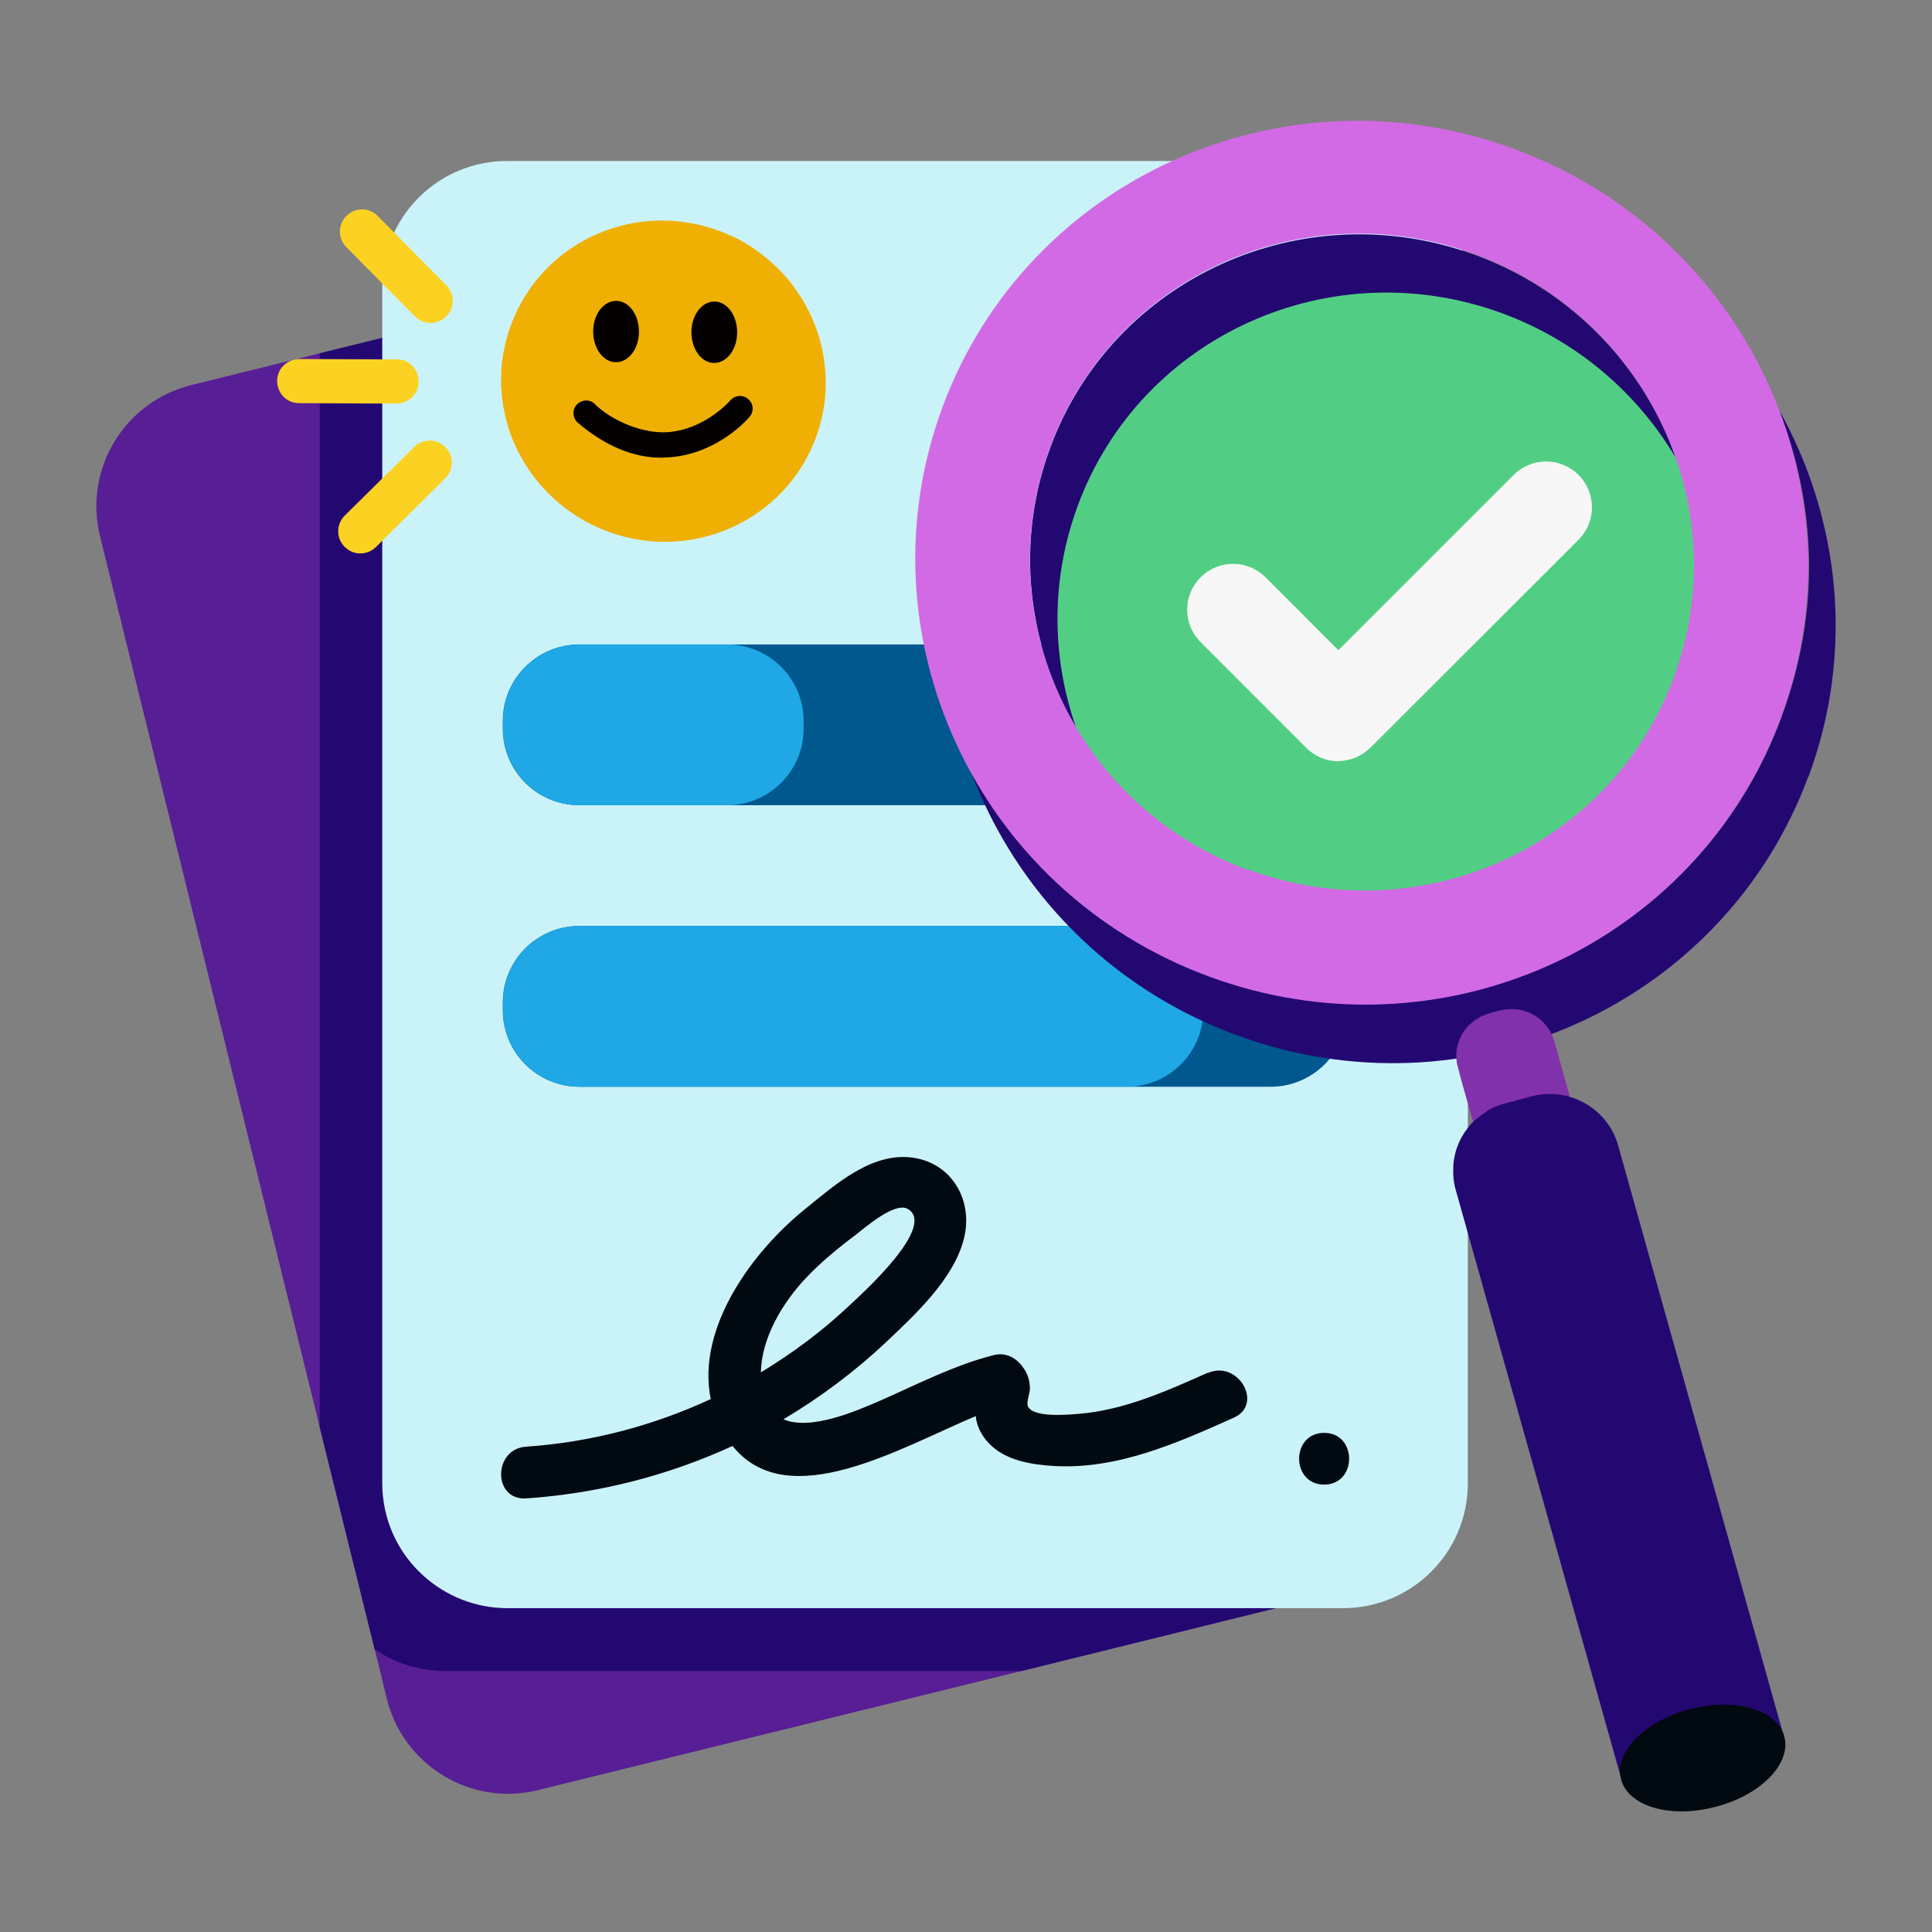
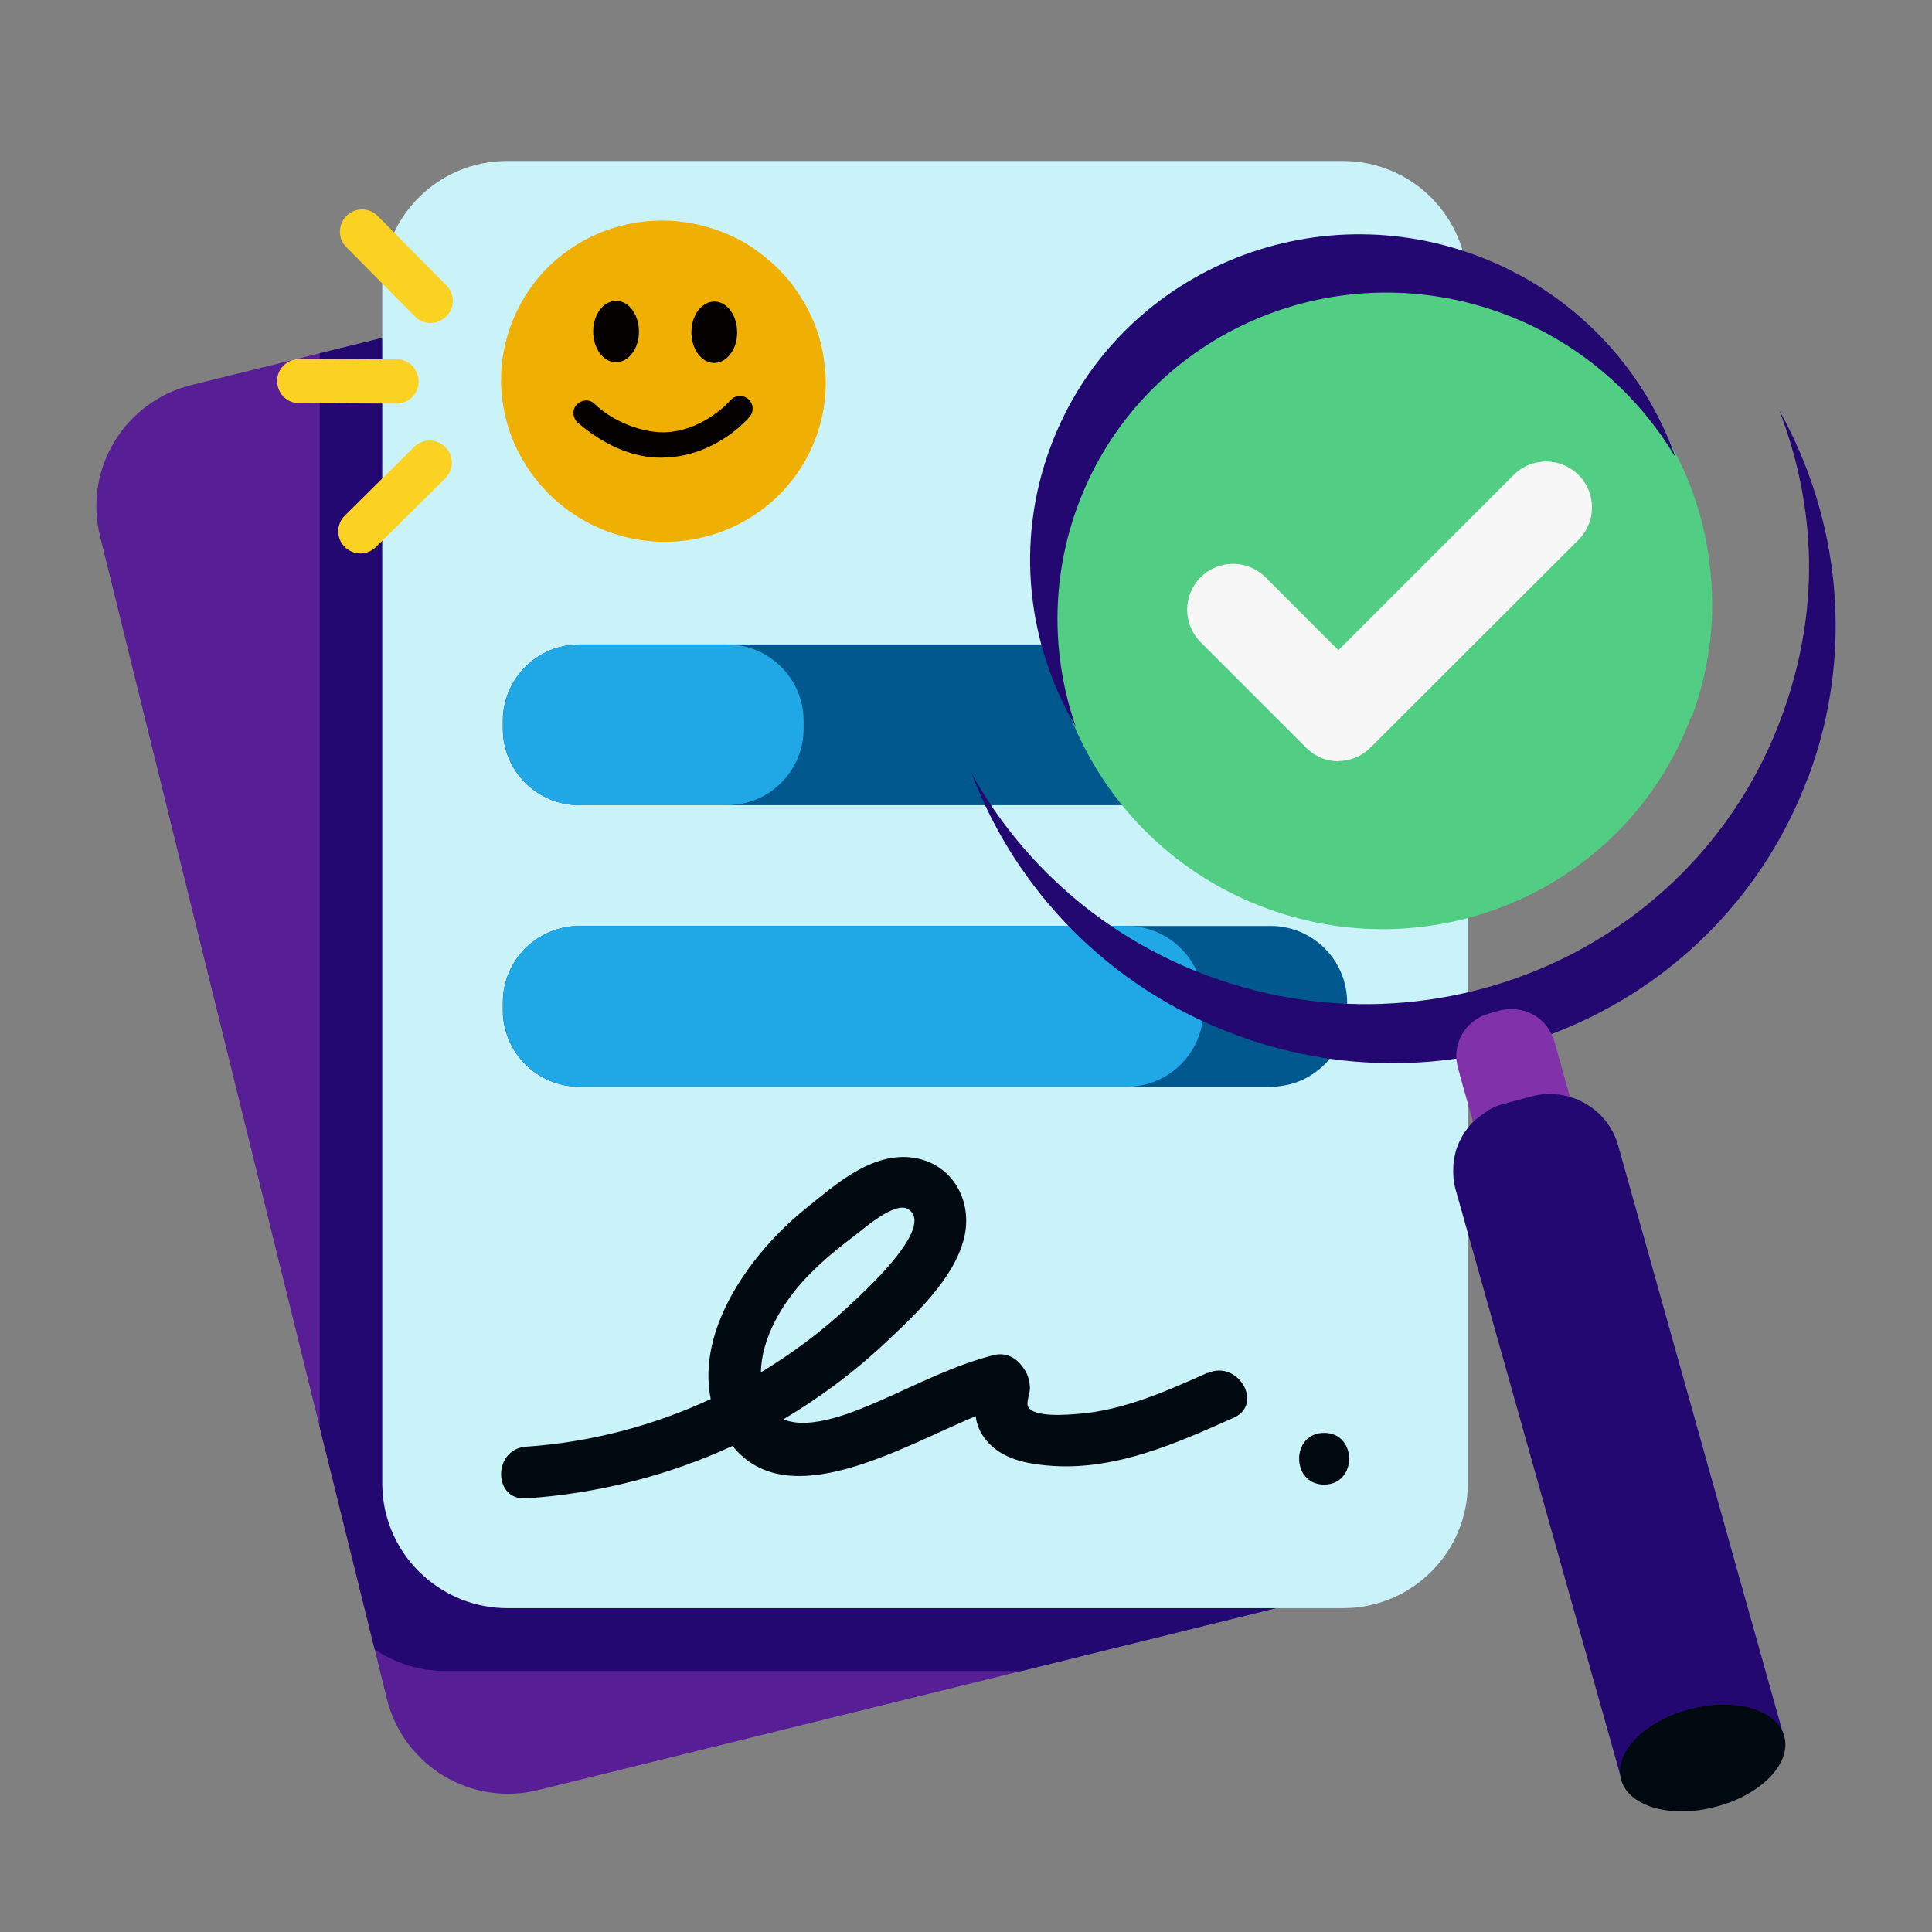
<svg xmlns="http://www.w3.org/2000/svg" width="40" height="40" viewBox="0 0 40 40" fill="none">
  <rect x="0" y="0" width="40" height="40" fill="#808080" stroke="none" />
  <path d="M29.076 32.305C28.767 32.595 28.381 32.809 27.938 32.919L21.152 34.595L11.138 37.062C9.752 37.405 8.352 36.557 8.009 35.171L7.757 34.143L6.619 29.543L2.071 11.1C1.728 9.714 2.576 8.314 3.966 7.971L6.624 7.314L17.505 4.629L20.757 3.824C21.728 3.586 22.705 3.924 23.314 4.629C23.581 4.929 23.781 5.3 23.886 5.719L29.095 26.805L29.833 29.786C30.062 30.733 29.743 31.691 29.076 32.305Z" fill="#581E96" />
  <path d="M29.095 26.8V32.005C29.095 32.105 29.095 32.205 29.076 32.305C28.767 32.596 28.381 32.81 27.938 32.919L21.152 34.596H9.21C8.672 34.596 8.172 34.429 7.757 34.148L6.619 29.548V7.315L17.5 4.629H23.314C23.581 4.929 23.781 5.3 23.886 5.719L29.095 26.805V26.8Z" fill="#240872" />
  <path d="M30.39 5.919V30.709C30.39 32.142 29.233 33.295 27.805 33.295H10.505C9.838 33.295 9.233 33.042 8.771 32.628C8.243 32.157 7.914 31.471 7.914 30.704V5.919C7.914 4.485 9.071 3.333 10.5 3.333H27.8C29.233 3.333 30.386 4.49 30.386 5.919H30.39Z" fill="#CAF3F9" />
  <path d="M26.305 16.671H11.996C11.12 16.671 10.41 15.962 10.41 15.086V14.928C10.41 14.052 11.12 13.343 11.996 13.343H26.305C27.182 13.343 27.891 14.052 27.891 14.928V15.086C27.891 15.962 27.182 16.671 26.305 16.671ZM27.891 20.914V20.757C27.891 19.881 27.182 19.171 26.305 19.171H11.996C11.12 19.171 10.41 19.881 10.41 20.757V20.914C10.41 21.79 11.12 22.5 11.996 22.5H26.305C27.182 22.5 27.891 21.79 27.891 20.914Z" fill="#00588E" />
  <path d="M15.052 16.671H12C11.124 16.671 10.414 15.962 10.414 15.086V14.928C10.414 14.052 11.124 13.343 12 13.343H15.052C15.928 13.343 16.638 14.052 16.638 14.928V15.086C16.638 15.962 15.928 16.671 15.052 16.671ZM24.914 20.914V20.757C24.914 19.881 24.204 19.171 23.328 19.171H12C11.124 19.171 10.414 19.881 10.414 20.757V20.914C10.414 21.79 11.124 22.5 12 22.5H23.328C24.204 22.5 24.914 21.79 24.914 20.914Z" fill="#1FA8E5" />
  <path d="M16.89 9.066C16.252 10.78 14.324 11.652 12.581 11.004C11.738 10.69 11.095 10.081 10.724 9.342C10.681 9.257 10.638 9.166 10.605 9.08C10.495 8.8 10.424 8.5 10.39 8.195C10.381 8.071 10.367 7.942 10.376 7.819C10.376 7.666 10.386 7.509 10.414 7.357C10.448 7.147 10.5 6.942 10.576 6.738L10.619 6.628C10.719 6.385 10.843 6.157 10.991 5.952C10.991 5.947 10.995 5.942 11 5.938C11.857 4.752 13.438 4.242 14.89 4.78C14.914 4.79 14.929 4.795 14.952 4.804C15.205 4.9 15.438 5.023 15.648 5.176C15.681 5.2 15.71 5.219 15.738 5.242C15.914 5.371 16.071 5.514 16.219 5.676C16.324 5.785 16.424 5.914 16.509 6.047C16.581 6.147 16.648 6.257 16.705 6.366C16.848 6.633 16.957 6.923 17.019 7.219C17.038 7.309 17.057 7.409 17.067 7.504C17.138 8.014 17.081 8.547 16.89 9.066Z" fill="#EFB003" />
  <path d="M13.229 6.867C13.229 6.514 13.019 6.229 12.757 6.229C12.495 6.229 12.281 6.509 12.281 6.862C12.281 7.214 12.491 7.5 12.753 7.5C13.015 7.5 13.229 7.219 13.229 6.867Z" fill="#050000" />
  <path d="M15.262 6.881C15.262 6.529 15.053 6.243 14.791 6.243C14.529 6.243 14.315 6.524 14.315 6.877C14.315 7.229 14.524 7.515 14.786 7.515C15.048 7.515 15.262 7.234 15.262 6.881Z" fill="#050000" />
  <path d="M11.962 8.752C11.858 8.657 11.839 8.495 11.934 8.385C12.029 8.276 12.205 8.257 12.305 8.357C12.681 8.728 13.329 8.985 13.834 8.947C14.601 8.885 15.11 8.304 15.12 8.29C15.215 8.181 15.377 8.166 15.491 8.262C15.601 8.357 15.615 8.519 15.52 8.628C15.496 8.662 14.872 9.385 13.882 9.466C13.82 9.466 13.753 9.476 13.691 9.476C13.11 9.476 12.529 9.233 11.962 8.752Z" fill="#050000" />
  <path d="M8.572 9.256L7.138 10.675C6.957 10.856 6.957 11.147 7.138 11.323C7.319 11.504 7.6 11.504 7.786 11.323L9.219 9.904C9.4 9.723 9.4 9.433 9.219 9.256C9.038 9.075 8.757 9.075 8.572 9.256ZM8.21 7.442L6.196 7.433C5.948 7.433 5.734 7.637 5.738 7.89C5.738 8.142 5.943 8.352 6.196 8.347L8.21 8.356C8.457 8.356 8.672 8.152 8.667 7.899C8.667 7.771 8.615 7.656 8.534 7.571C8.448 7.485 8.338 7.437 8.21 7.437V7.442ZM7.172 4.471C6.995 4.647 6.991 4.942 7.172 5.118L8.591 6.552C8.772 6.733 9.053 6.733 9.238 6.552C9.424 6.371 9.419 6.08 9.238 5.904L7.819 4.471C7.638 4.29 7.357 4.29 7.172 4.471Z" fill="#FCD222" />
  <path d="M25.001 28.423C24.158 28.799 23.272 29.195 22.343 29.271C22.11 29.29 21.396 29.357 21.282 29.118C21.244 29.037 21.329 28.828 21.324 28.733C21.315 28.561 21.277 28.442 21.177 28.304C21.034 28.104 20.82 27.995 20.572 28.056C19.753 28.266 19.01 28.652 18.244 28.99C17.739 29.209 16.786 29.628 16.22 29.385C16.982 28.933 17.701 28.395 18.348 27.785C18.948 27.218 19.739 26.485 19.953 25.661C20.158 24.885 19.734 24.099 18.92 23.971C18.053 23.837 17.286 24.533 16.663 25.037C15.577 25.914 14.415 27.49 14.715 28.966C13.515 29.523 12.22 29.861 10.891 29.952C10.205 29.999 10.201 31.066 10.891 31.023C12.372 30.923 13.82 30.556 15.167 29.937C16.315 31.371 18.653 29.966 20.205 29.318C20.205 29.333 20.205 29.342 20.205 29.357C20.239 29.561 20.329 29.728 20.472 29.88C20.815 30.242 21.353 30.323 21.824 30.352C23.134 30.428 24.377 29.875 25.544 29.352C26.172 29.071 25.629 28.147 25.005 28.428L25.001 28.423ZM16.667 26.48C16.982 26.142 17.343 25.847 17.71 25.571C17.886 25.437 18.529 24.866 18.801 25.033C19.386 25.395 17.858 26.776 17.586 27.028C17.029 27.556 16.41 28.014 15.753 28.414C15.767 27.695 16.201 26.98 16.667 26.48ZM27.415 30.737C26.724 30.737 26.724 29.666 27.415 29.666C28.105 29.666 28.105 30.737 27.415 30.737Z" fill="#020A11" />
  <path d="M35.014 14.834C33.709 18.343 29.767 20.124 26.205 18.8C24.486 18.162 23.167 16.915 22.414 15.4C22.324 15.224 22.243 15.043 22.171 14.862V14.853C21.943 14.286 21.8 13.672 21.738 13.057C21.714 12.8 21.695 12.548 21.705 12.291C21.709 11.981 21.729 11.662 21.781 11.343C21.848 10.915 21.957 10.491 22.109 10.081L22.195 9.857C22.4 9.362 22.652 8.895 22.957 8.472C22.962 8.462 22.967 8.453 22.981 8.443C24.733 6.024 27.962 4.972 30.938 6.081C30.981 6.1 31.014 6.11 31.067 6.124C31.586 6.319 32.057 6.576 32.486 6.881C32.552 6.924 32.609 6.967 32.676 7.019C33.038 7.281 33.362 7.576 33.662 7.905C33.881 8.134 34.086 8.395 34.257 8.662C34.4 8.867 34.543 9.091 34.652 9.315C34.947 9.857 35.162 10.448 35.295 11.062C35.333 11.253 35.371 11.453 35.39 11.648C35.533 12.686 35.419 13.781 35.029 14.838H35.024L35.014 14.834Z" fill="#51CE84" />
  <path d="M37.438 16.081C36.553 18.466 34.757 20.267 32.576 21.224C30.443 22.162 27.953 22.305 25.581 21.424C22.957 20.452 21.033 18.428 20.119 16.019C21.152 17.876 22.843 19.4 25.014 20.205C27.552 21.143 30.238 20.914 32.462 19.795C34.438 18.795 36.053 17.09 36.876 14.867C37.705 12.638 37.6 10.486 36.838 8.495C38.095 10.748 38.4 13.5 37.443 16.081H37.438Z" fill="#240872" />
  <path d="M34.682 9.457C33.896 8.143 32.672 7.071 31.125 6.495C27.558 5.171 23.615 6.952 22.315 10.467C21.748 12 21.772 13.614 22.277 15.057C21.277 13.357 21.01 11.238 21.748 9.257C23.048 5.748 26.996 3.967 30.558 5.286C32.567 6.029 34.029 7.605 34.691 9.467H34.687L34.682 9.457Z" fill="#240872" />
-   <path d="M31.367 3.091C26.572 1.31 21.267 3.7 19.515 8.424C17.762 13.148 20.219 18.429 25.01 20.21C29.805 21.991 35.11 19.6 36.867 14.871C38.624 10.138 36.162 4.871 31.367 3.091ZM25.829 18.01C22.262 16.686 20.438 12.767 21.748 9.243C23.053 5.729 26.995 3.952 30.557 5.271C34.124 6.595 35.953 10.519 34.653 14.029C33.353 17.538 29.405 19.324 25.834 18L25.829 18.01Z" fill="#D36AE5" />
  <path d="M32.957 24.405L30.971 24.938L30.61 23.638L30.572 23.496V23.486L30.271 22.424L30.186 22.105C30.1 21.815 30.176 21.515 30.348 21.3L30.4 21.238C30.471 21.167 30.557 21.1 30.652 21.053C30.681 21.034 30.714 21.024 30.748 21.015C30.781 20.996 30.81 20.991 30.838 20.981L31.038 20.924C31.181 20.886 31.329 20.886 31.457 20.905C31.514 20.915 31.562 20.934 31.619 20.948C31.886 21.048 32.095 21.272 32.181 21.558L32.976 24.396H32.967L32.957 24.405Z" fill="#8131AA" />
  <path d="M36.933 35.919H36.924L33.5 23.709C33.314 23.047 32.681 22.619 32.019 22.652C31.924 22.652 31.824 22.671 31.724 22.695L31.138 22.852C31.028 22.881 30.919 22.924 30.828 22.976C30.8 22.99 30.781 23.014 30.752 23.033C30.733 23.043 30.714 23.057 30.7 23.067C30.647 23.105 30.6 23.143 30.552 23.181C30.528 23.205 30.505 23.224 30.481 23.247C30.471 23.257 30.457 23.267 30.447 23.281C30.414 23.319 30.381 23.362 30.352 23.405C30.333 23.428 30.314 23.452 30.3 23.481C30.271 23.528 30.243 23.576 30.219 23.628C30.209 23.652 30.2 23.671 30.19 23.695C30.166 23.752 30.147 23.805 30.133 23.866C30.128 23.886 30.124 23.905 30.119 23.924C30.105 23.985 30.095 24.052 30.09 24.119C30.09 24.128 30.09 24.138 30.09 24.147C30.081 24.3 30.09 24.457 30.133 24.614L33.566 36.824H33.571L34.062 36.69L34.562 36.562L35.347 36.352L36.947 35.924H36.943L36.933 35.919Z" fill="#240872" />
  <path d="M35.514 37.409C36.448 37.171 37.091 36.519 36.943 35.957C36.8 35.4 35.924 35.138 34.991 35.386C34.057 35.624 33.414 36.276 33.562 36.838C33.705 37.395 34.581 37.657 35.514 37.409Z" fill="#020A11" />
  <path d="M27.715 15.762C27.462 15.762 27.22 15.662 27.043 15.481L24.858 13.295C24.486 12.924 24.486 12.324 24.858 11.952C25.229 11.581 25.829 11.581 26.201 11.952L27.71 13.462L31.339 9.833C31.71 9.462 32.31 9.462 32.681 9.833C33.053 10.205 33.053 10.805 32.681 11.176L28.377 15.476C28.201 15.652 27.958 15.757 27.705 15.757L27.715 15.762Z" fill="#F7F7F7" />
</svg>